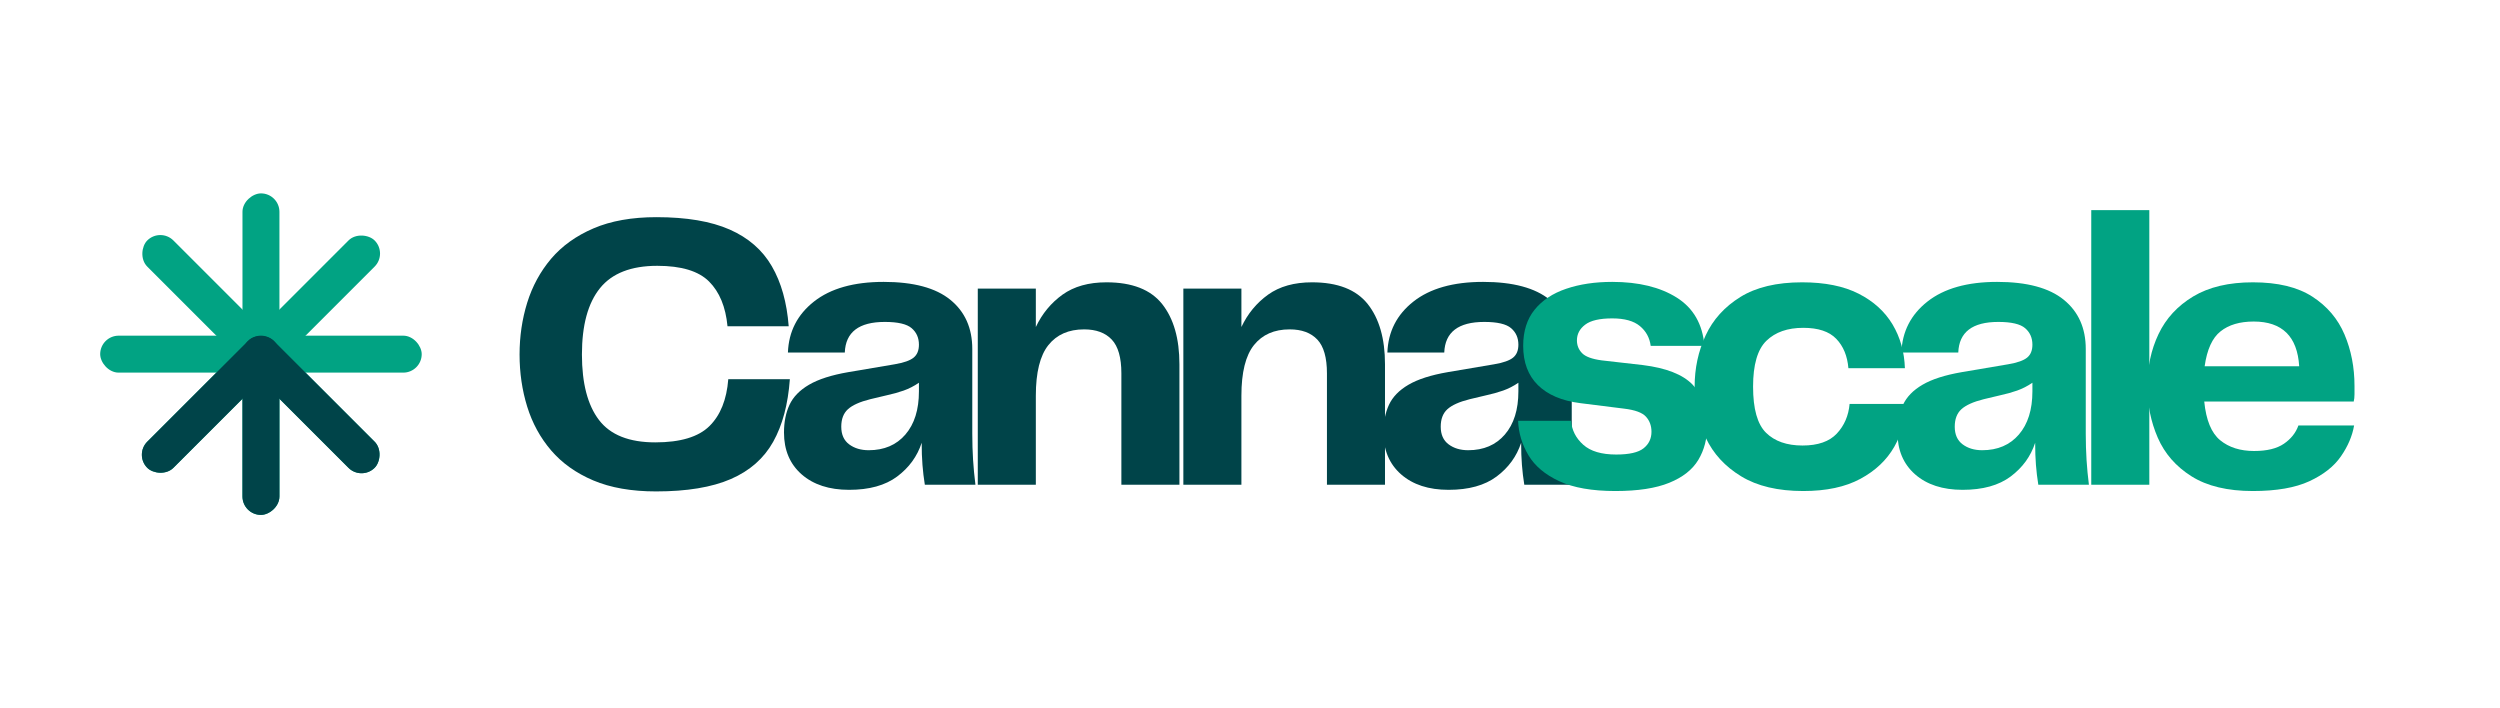
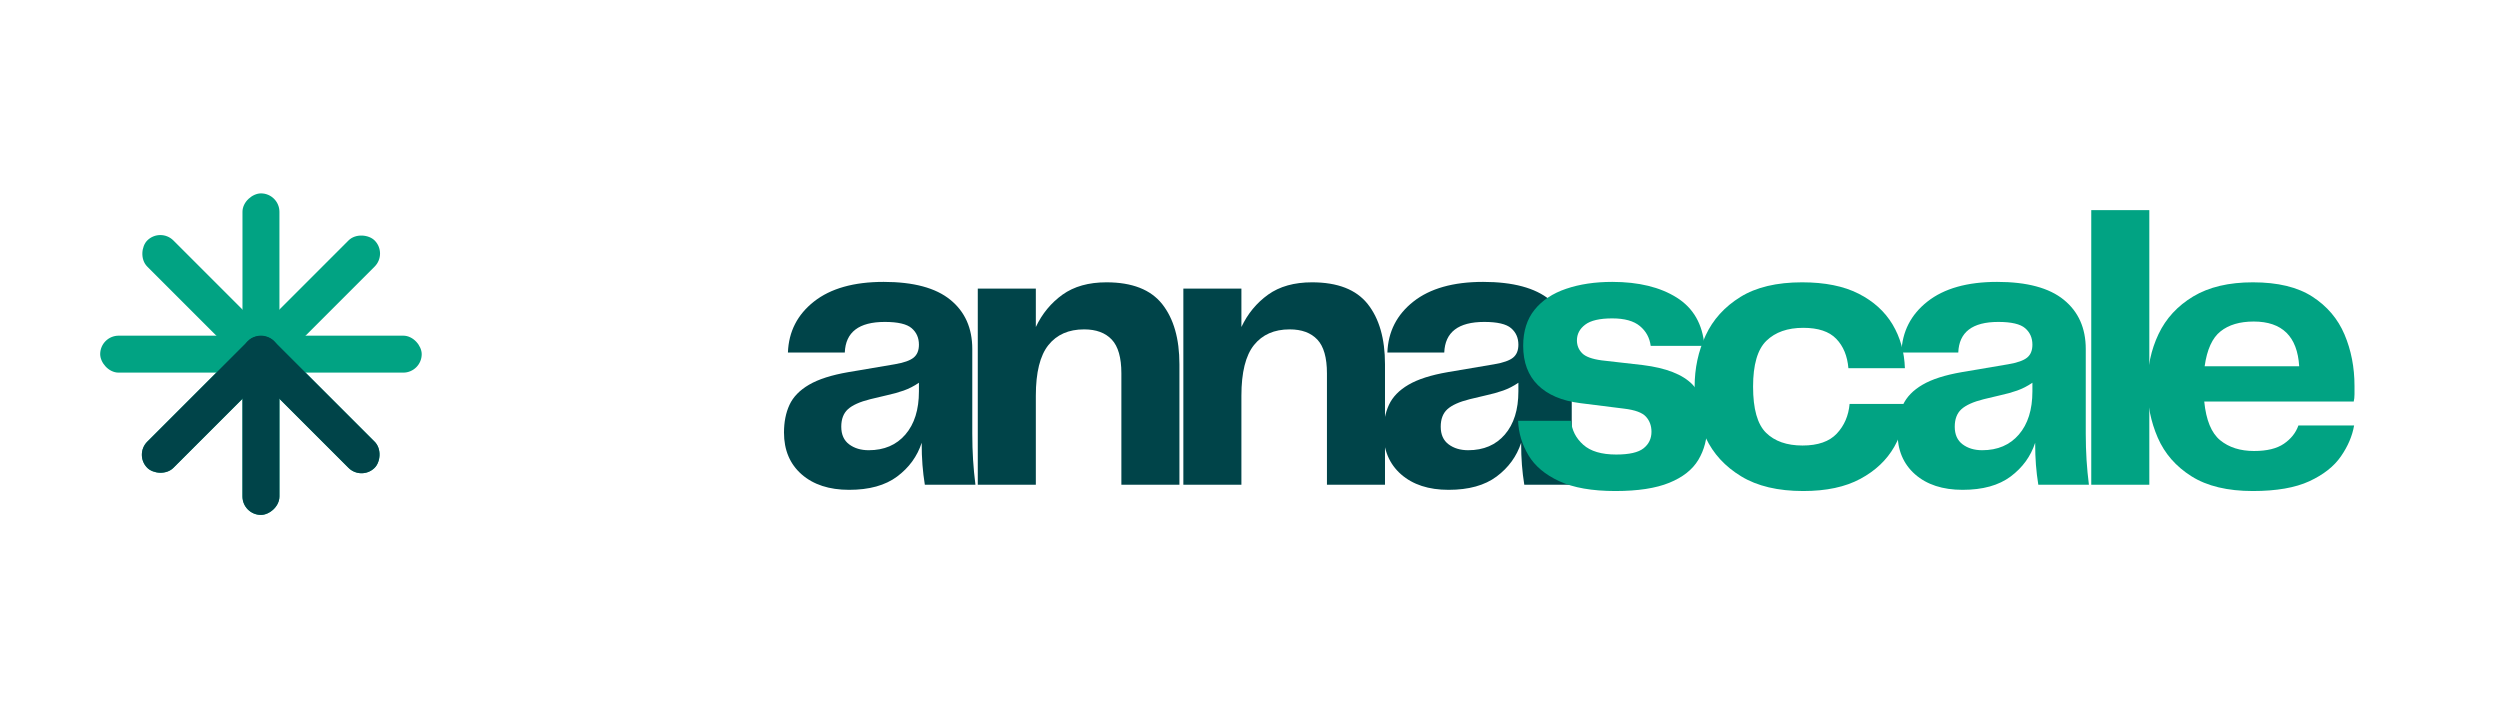
<svg xmlns="http://www.w3.org/2000/svg" width="1073" height="304" viewBox="0 0 1073 304" fill="none">
-   <path d="M281.595 210.916C271.041 210.916 262.063 209.339 254.647 206.2C247.247 203.061 241.211 198.754 236.54 193.31C231.885 187.866 228.473 181.618 226.274 174.536C224.09 167.469 222.998 160.008 222.998 152.152C222.998 144.403 224.09 136.987 226.274 129.92C228.473 122.853 231.885 116.56 236.54 111.055C241.211 105.565 247.262 101.213 254.738 98.013C262.199 94.813 271.207 93.206 281.762 93.206C294.668 93.206 305.131 94.98 313.169 98.514C321.191 102.047 327.227 107.294 331.261 114.255C335.31 121.216 337.721 129.814 338.509 140.02H312.244C311.455 131.71 308.817 125.31 304.328 120.821C299.839 116.332 292.423 114.088 282.096 114.088C270.874 114.088 262.67 117.288 257.513 123.687C252.342 130.087 249.764 139.58 249.764 152.152C249.764 164.496 252.206 173.868 257.089 180.268C261.972 186.668 270.025 189.867 281.247 189.867C292.029 189.867 299.778 187.532 304.494 182.876C309.211 178.221 311.895 171.518 312.577 162.752H339.01C338.221 173.535 335.84 182.482 331.852 189.61C327.864 196.737 321.813 202.075 313.669 205.609C305.526 209.142 294.834 210.916 281.595 210.916Z" fill="#004449" />
  <path d="M364.439 210.234C355.901 210.234 349.107 208.02 344.058 203.592C339.008 199.148 336.49 193.173 336.49 185.651C336.49 181.163 337.264 177.205 338.841 173.777C340.418 170.365 343.223 167.469 347.257 165.118C351.306 162.752 356.917 160.963 364.106 159.719L383.972 156.353C387.899 155.686 390.614 154.73 392.13 153.487C393.647 152.258 394.405 150.408 394.405 147.936C394.405 145.025 393.374 142.659 391.296 140.869C389.219 139.065 385.367 138.17 379.756 138.17C368.64 138.17 362.923 142.553 362.589 151.303H338.174C338.507 142.325 342.238 135.031 349.365 129.42C356.493 123.809 366.456 120.988 379.255 120.988C392.055 120.988 401.593 123.551 407.872 128.662C414.165 133.772 417.304 140.809 417.304 149.786V186.167C417.304 190.095 417.426 193.825 417.638 197.359C417.865 200.892 418.199 204.456 418.654 208.05H396.938C396.483 205.245 396.149 202.409 395.922 199.543C395.694 196.692 395.588 193.507 395.588 190.034C393.677 195.873 390.174 200.695 385.064 204.517C379.953 208.338 373.083 210.234 364.439 210.234ZM372.856 193.234C379.483 193.234 384.73 190.99 388.597 186.501C392.464 182.012 394.405 175.84 394.405 167.969V164.269C392.282 165.725 390.083 166.847 387.839 167.636C385.594 168.424 383.183 169.091 380.605 169.652L373.523 171.336C369.034 172.458 365.834 173.899 363.924 175.643C362.028 177.371 361.073 179.874 361.073 183.134C361.073 186.501 362.195 189.018 364.439 190.701C366.684 192.385 369.489 193.234 372.856 193.234Z" fill="#004449" />
  <path d="M474.895 121.17C485.889 121.17 493.866 124.279 498.81 130.512C503.739 136.745 506.21 145.358 506.21 156.353V208.05H481.294V160.235C481.294 153.487 479.914 148.664 477.17 145.752C474.41 142.826 470.467 141.37 465.295 141.37C458.668 141.37 453.573 143.614 449.979 148.103C446.385 152.592 444.58 159.841 444.58 169.834V208.05H419.664V123.854H444.58V140.354C447.279 134.637 451.101 130.011 456.03 126.463C460.973 122.929 467.267 121.17 474.895 121.17Z" fill="#004449" />
  <path d="M563.125 121.17C574.12 121.17 582.097 124.279 587.04 130.512C591.969 136.745 594.441 145.358 594.441 156.353V208.05H569.525V160.235C569.525 153.487 568.145 148.664 565.4 145.752C562.64 142.826 558.697 141.37 553.526 141.37C546.899 141.37 541.803 143.614 538.209 148.103C534.615 152.592 532.811 159.841 532.811 169.834V208.05H507.895V123.854H532.811V140.354C535.51 134.637 539.331 130.011 544.26 126.463C549.204 122.929 555.497 121.17 563.125 121.17Z" fill="#004449" />
  <path d="M621.726 210.234C613.188 210.234 606.395 208.02 601.345 203.592C596.295 199.148 593.777 193.173 593.777 185.651C593.777 181.163 594.551 177.205 596.128 173.777C597.705 170.365 600.511 167.469 604.544 165.118C608.594 162.752 614.205 160.963 621.393 159.719L641.259 156.353C645.187 155.686 647.901 154.73 649.418 153.487C650.934 152.258 651.692 150.408 651.692 147.936C651.692 145.025 650.661 142.659 648.583 140.869C646.506 139.065 642.654 138.17 637.043 138.17C625.927 138.17 620.21 142.553 619.876 151.303H595.461C595.794 142.325 599.525 135.031 606.652 129.42C613.78 123.809 623.743 120.988 636.543 120.988C649.342 120.988 658.88 123.551 665.159 128.662C671.452 133.772 674.591 140.809 674.591 149.786V186.167C674.591 190.095 674.713 193.825 674.925 197.359C675.152 200.892 675.486 204.456 675.941 208.05H654.225C653.77 205.245 653.436 202.409 653.209 199.543C652.981 196.692 652.875 193.507 652.875 190.034C650.964 195.873 647.461 200.695 642.351 204.517C637.24 208.338 630.37 210.234 621.726 210.234ZM630.143 193.234C636.77 193.234 642.017 190.99 645.884 186.501C649.751 182.012 651.692 175.84 651.692 167.969V164.269C649.569 165.725 647.37 166.847 645.126 167.636C642.881 168.424 640.47 169.091 637.892 169.652L630.81 171.336C626.321 172.458 623.122 173.899 621.211 175.643C619.315 177.371 618.36 179.874 618.36 183.134C618.36 186.501 619.482 189.018 621.726 190.701C623.971 192.385 626.776 193.234 630.143 193.234Z" fill="#004449" />
  <path d="M651.566 180.602H674.299C674.632 184.651 676.376 188.063 679.515 190.868C682.655 193.689 687.371 195.084 693.664 195.084C699.275 195.084 703.203 194.189 705.447 192.385C707.692 190.595 708.814 188.23 708.814 185.318C708.814 182.74 708.026 180.571 706.448 178.842C704.886 177.098 701.747 175.946 697.031 175.385L678.166 173.019C670.31 172.018 664.275 169.44 660.059 165.285C655.858 161.13 653.75 155.519 653.75 148.437C653.75 142.158 655.373 136.987 658.633 132.953C661.894 128.904 666.413 125.902 672.191 123.945C677.969 121.974 684.565 120.988 691.981 120.988C703.309 120.988 712.545 123.248 719.672 127.737C726.8 132.225 730.758 139.125 731.546 148.437H708.48C708.026 144.964 706.479 142.128 703.84 139.944C701.201 137.745 697.243 136.654 691.981 136.654C686.582 136.654 682.715 137.548 680.349 139.353C677.999 141.142 676.816 143.387 676.816 146.086C676.816 148.224 677.544 150.044 679.015 151.561C680.471 153.077 683.276 154.108 687.432 154.669L705.114 156.686C715.092 157.93 722.205 160.705 726.405 165.027C730.621 169.349 732.729 175.279 732.729 182.785C732.729 188.29 731.455 193.143 728.938 197.359C726.405 201.575 722.25 204.85 716.472 207.201C710.695 209.567 702.976 210.749 693.316 210.749C683.337 210.749 675.3 209.339 669.249 206.534C663.183 203.728 658.77 200.028 656.025 195.418C653.28 190.823 651.779 185.879 651.566 180.602Z" fill="#01A383" />
  <path d="M727.336 165.952C727.336 158.097 728.898 150.772 732.052 143.978C735.191 137.184 740.165 131.695 746.944 127.479C753.738 123.263 762.579 121.17 773.468 121.17C783.234 121.17 791.317 122.793 797.716 126.053C804.116 129.299 808.969 133.712 812.29 139.262C815.596 144.827 817.355 151.075 817.583 158.036H793.334C792.894 152.759 791.15 148.558 788.117 145.419C785.084 142.265 780.368 140.703 773.968 140.703C767.235 140.703 761.958 142.553 758.151 146.253C754.33 149.953 752.419 156.52 752.419 165.952C752.419 175.491 754.269 182.088 757.984 185.742C761.685 189.382 766.901 191.217 773.635 191.217C780.262 191.217 785.175 189.503 788.375 186.076C791.575 182.649 793.394 178.418 793.849 173.368H818.098C817.977 179.874 816.294 185.985 813.048 191.717C809.788 197.435 804.935 202.045 798.475 205.518C792.014 209.006 783.856 210.749 773.968 210.749C763.08 210.749 754.193 208.642 747.293 204.426C740.378 200.225 735.328 194.72 732.128 187.926C728.928 181.132 727.336 173.808 727.336 165.952Z" fill="#01A383" />
  <path d="M842.344 210.234C833.806 210.234 827.012 208.02 821.962 203.592C816.912 199.148 814.395 193.173 814.395 185.651C814.395 181.163 815.168 177.205 816.745 173.777C818.322 170.365 821.128 167.469 825.162 165.118C829.211 162.752 834.822 160.963 842.01 159.719L861.876 156.353C865.804 155.686 868.518 154.73 870.035 153.487C871.551 152.258 872.309 150.408 872.309 147.936C872.309 145.025 871.278 142.659 869.201 140.869C867.123 139.065 863.271 138.17 857.66 138.17C846.544 138.17 840.827 142.553 840.493 151.303H816.078C816.411 142.325 820.142 135.031 827.27 129.42C834.397 123.809 844.36 120.988 857.16 120.988C869.959 120.988 879.498 123.551 885.776 128.662C892.069 133.772 895.209 140.809 895.209 149.786V186.167C895.209 190.095 895.33 193.825 895.542 197.359C895.77 200.892 896.103 204.456 896.558 208.05H874.842C874.387 205.245 874.053 202.409 873.826 199.543C873.599 196.692 873.492 193.507 873.492 190.034C871.582 195.873 868.078 200.695 862.968 204.517C857.857 208.338 850.988 210.234 842.344 210.234ZM850.76 193.234C857.387 193.234 862.634 190.99 866.501 186.501C870.368 182.012 872.309 175.84 872.309 167.969V164.269C870.186 165.725 867.987 166.847 865.743 167.636C863.499 168.424 861.087 169.091 858.509 169.652L851.427 171.336C846.939 172.458 843.739 173.899 841.828 175.643C839.932 177.371 838.977 179.874 838.977 183.134C838.977 186.501 840.099 189.018 842.344 190.701C844.588 192.385 847.393 193.234 850.76 193.234Z" fill="#01A383" />
  <path d="M897.57 90.188H922.486V208.05H897.57V90.188Z" fill="#01A383" />
  <path d="M967.449 193.568C972.953 193.568 977.215 192.536 980.248 190.459C983.281 188.381 985.358 185.773 986.481 182.618H1010.38C1009.61 187.107 1007.73 191.52 1004.74 195.842C1001.77 200.164 997.248 203.728 991.197 206.534C985.131 209.339 977.048 210.749 966.948 210.749C956.06 210.749 947.264 208.642 940.591 204.426C933.919 200.225 929.081 194.69 926.109 187.85C923.137 180.996 921.65 173.641 921.65 165.785C921.65 157.596 923.243 150.12 926.443 143.387C929.642 136.654 934.616 131.27 941.35 127.221C948.083 123.187 956.621 121.17 966.948 121.17C977.609 121.17 986.117 123.217 992.456 127.312C998.795 131.406 1003.4 136.82 1006.26 143.554C1009.12 150.302 1010.55 157.642 1010.55 165.619C1010.55 166.847 1010.55 168.06 1010.55 169.243C1010.55 170.411 1010.44 171.457 1010.21 172.352H946.066C946.855 180.329 949.129 185.849 952.89 188.942C956.651 192.021 961.504 193.568 967.449 193.568ZM967.282 138.003C961.337 138.003 956.59 139.398 953.057 142.219C949.508 145.025 947.249 150.014 946.233 157.202H986.814C986.026 144.403 979.52 138.003 967.282 138.003Z" fill="#01A383" />
  <rect x="43" y="144.068" width="137.998" height="15.862" rx="7.931" fill="#01A383" />
  <rect x="57.602" y="195.18" width="137.998" height="15.862" rx="7.931" transform="rotate(-45 57.602 195.18)" fill="#01A383" />
  <rect x="104.07" y="220.998" width="137.998" height="15.862" rx="7.931" transform="rotate(-90 104.07 220.998)" fill="#01A383" />
  <rect x="155.178" y="206.397" width="137.998" height="15.862" rx="7.931" transform="rotate(-135 155.178 206.397)" fill="#01A383" />
  <rect x="57.602" y="195.18" width="76.929" height="15.862" rx="7.931" transform="rotate(-45 57.602 195.18)" fill="#004449" />
  <rect x="104.07" y="220.998" width="58.69" height="15.862" rx="7.931" transform="rotate(-90 104.07 220.998)" fill="#004449" />
  <rect x="155.178" y="206.397" width="76.929" height="15.862" rx="7.931" transform="rotate(-135 155.178 206.397)" fill="#004449" />
</svg>